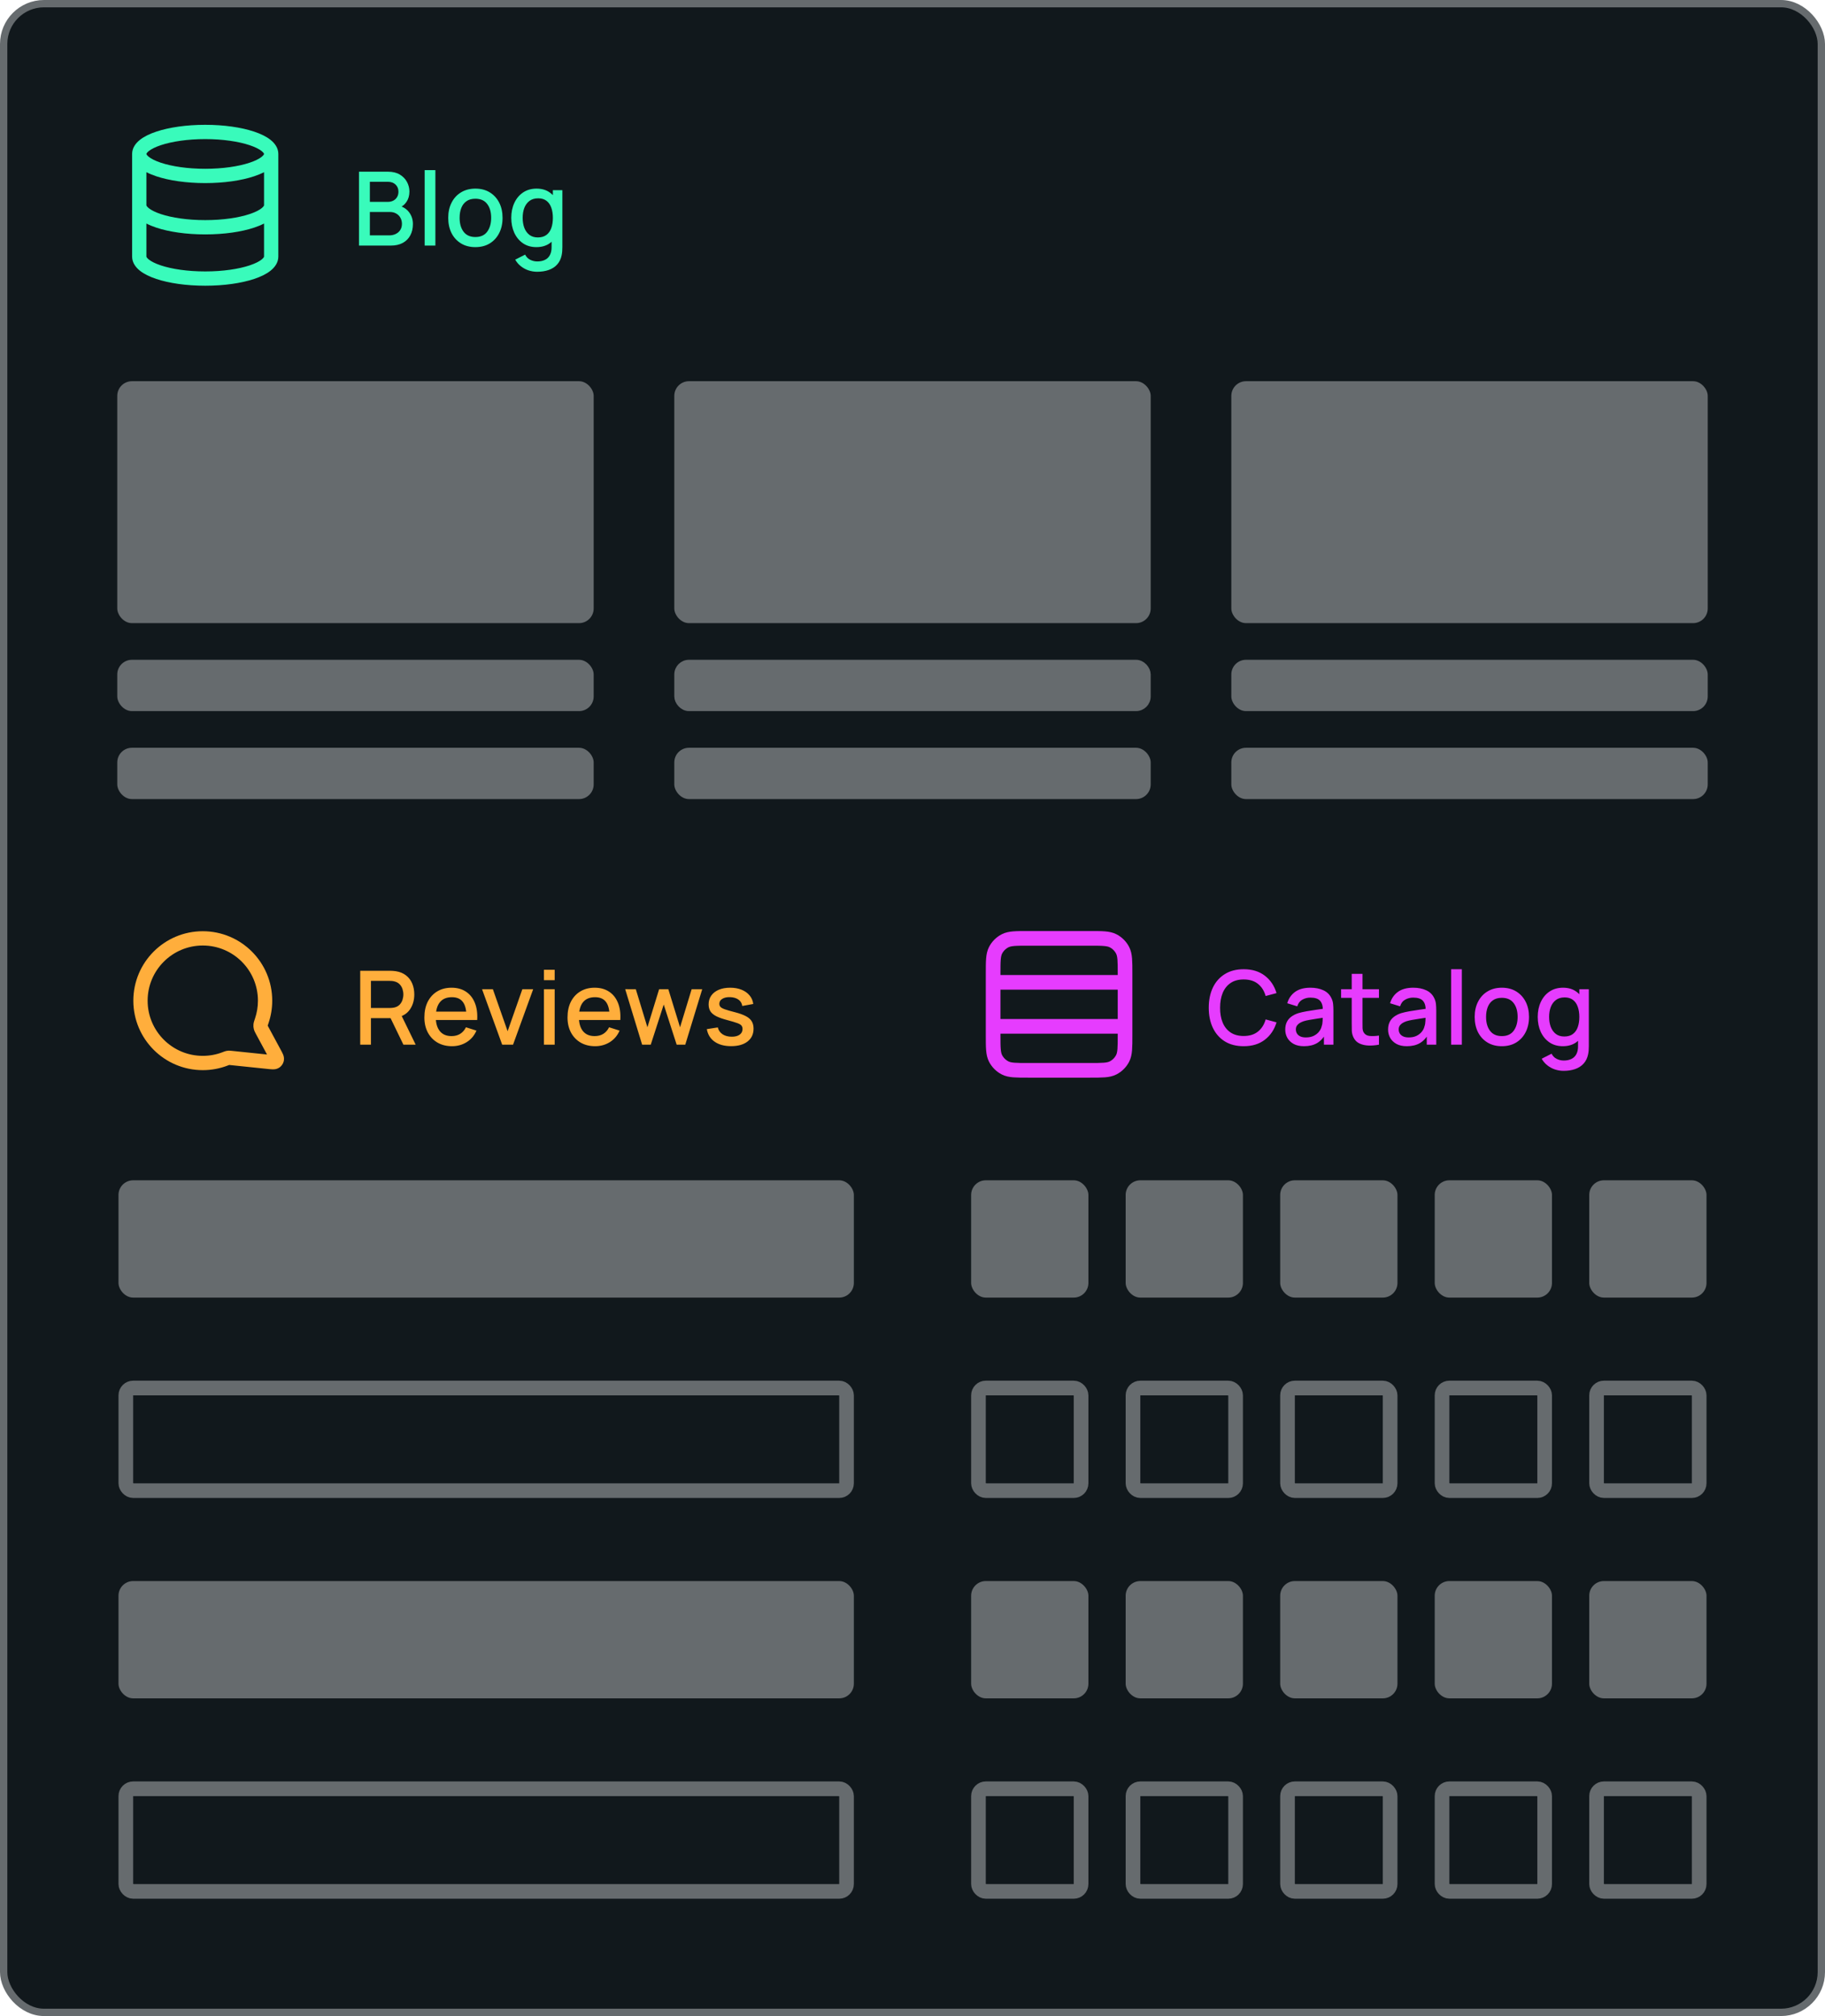
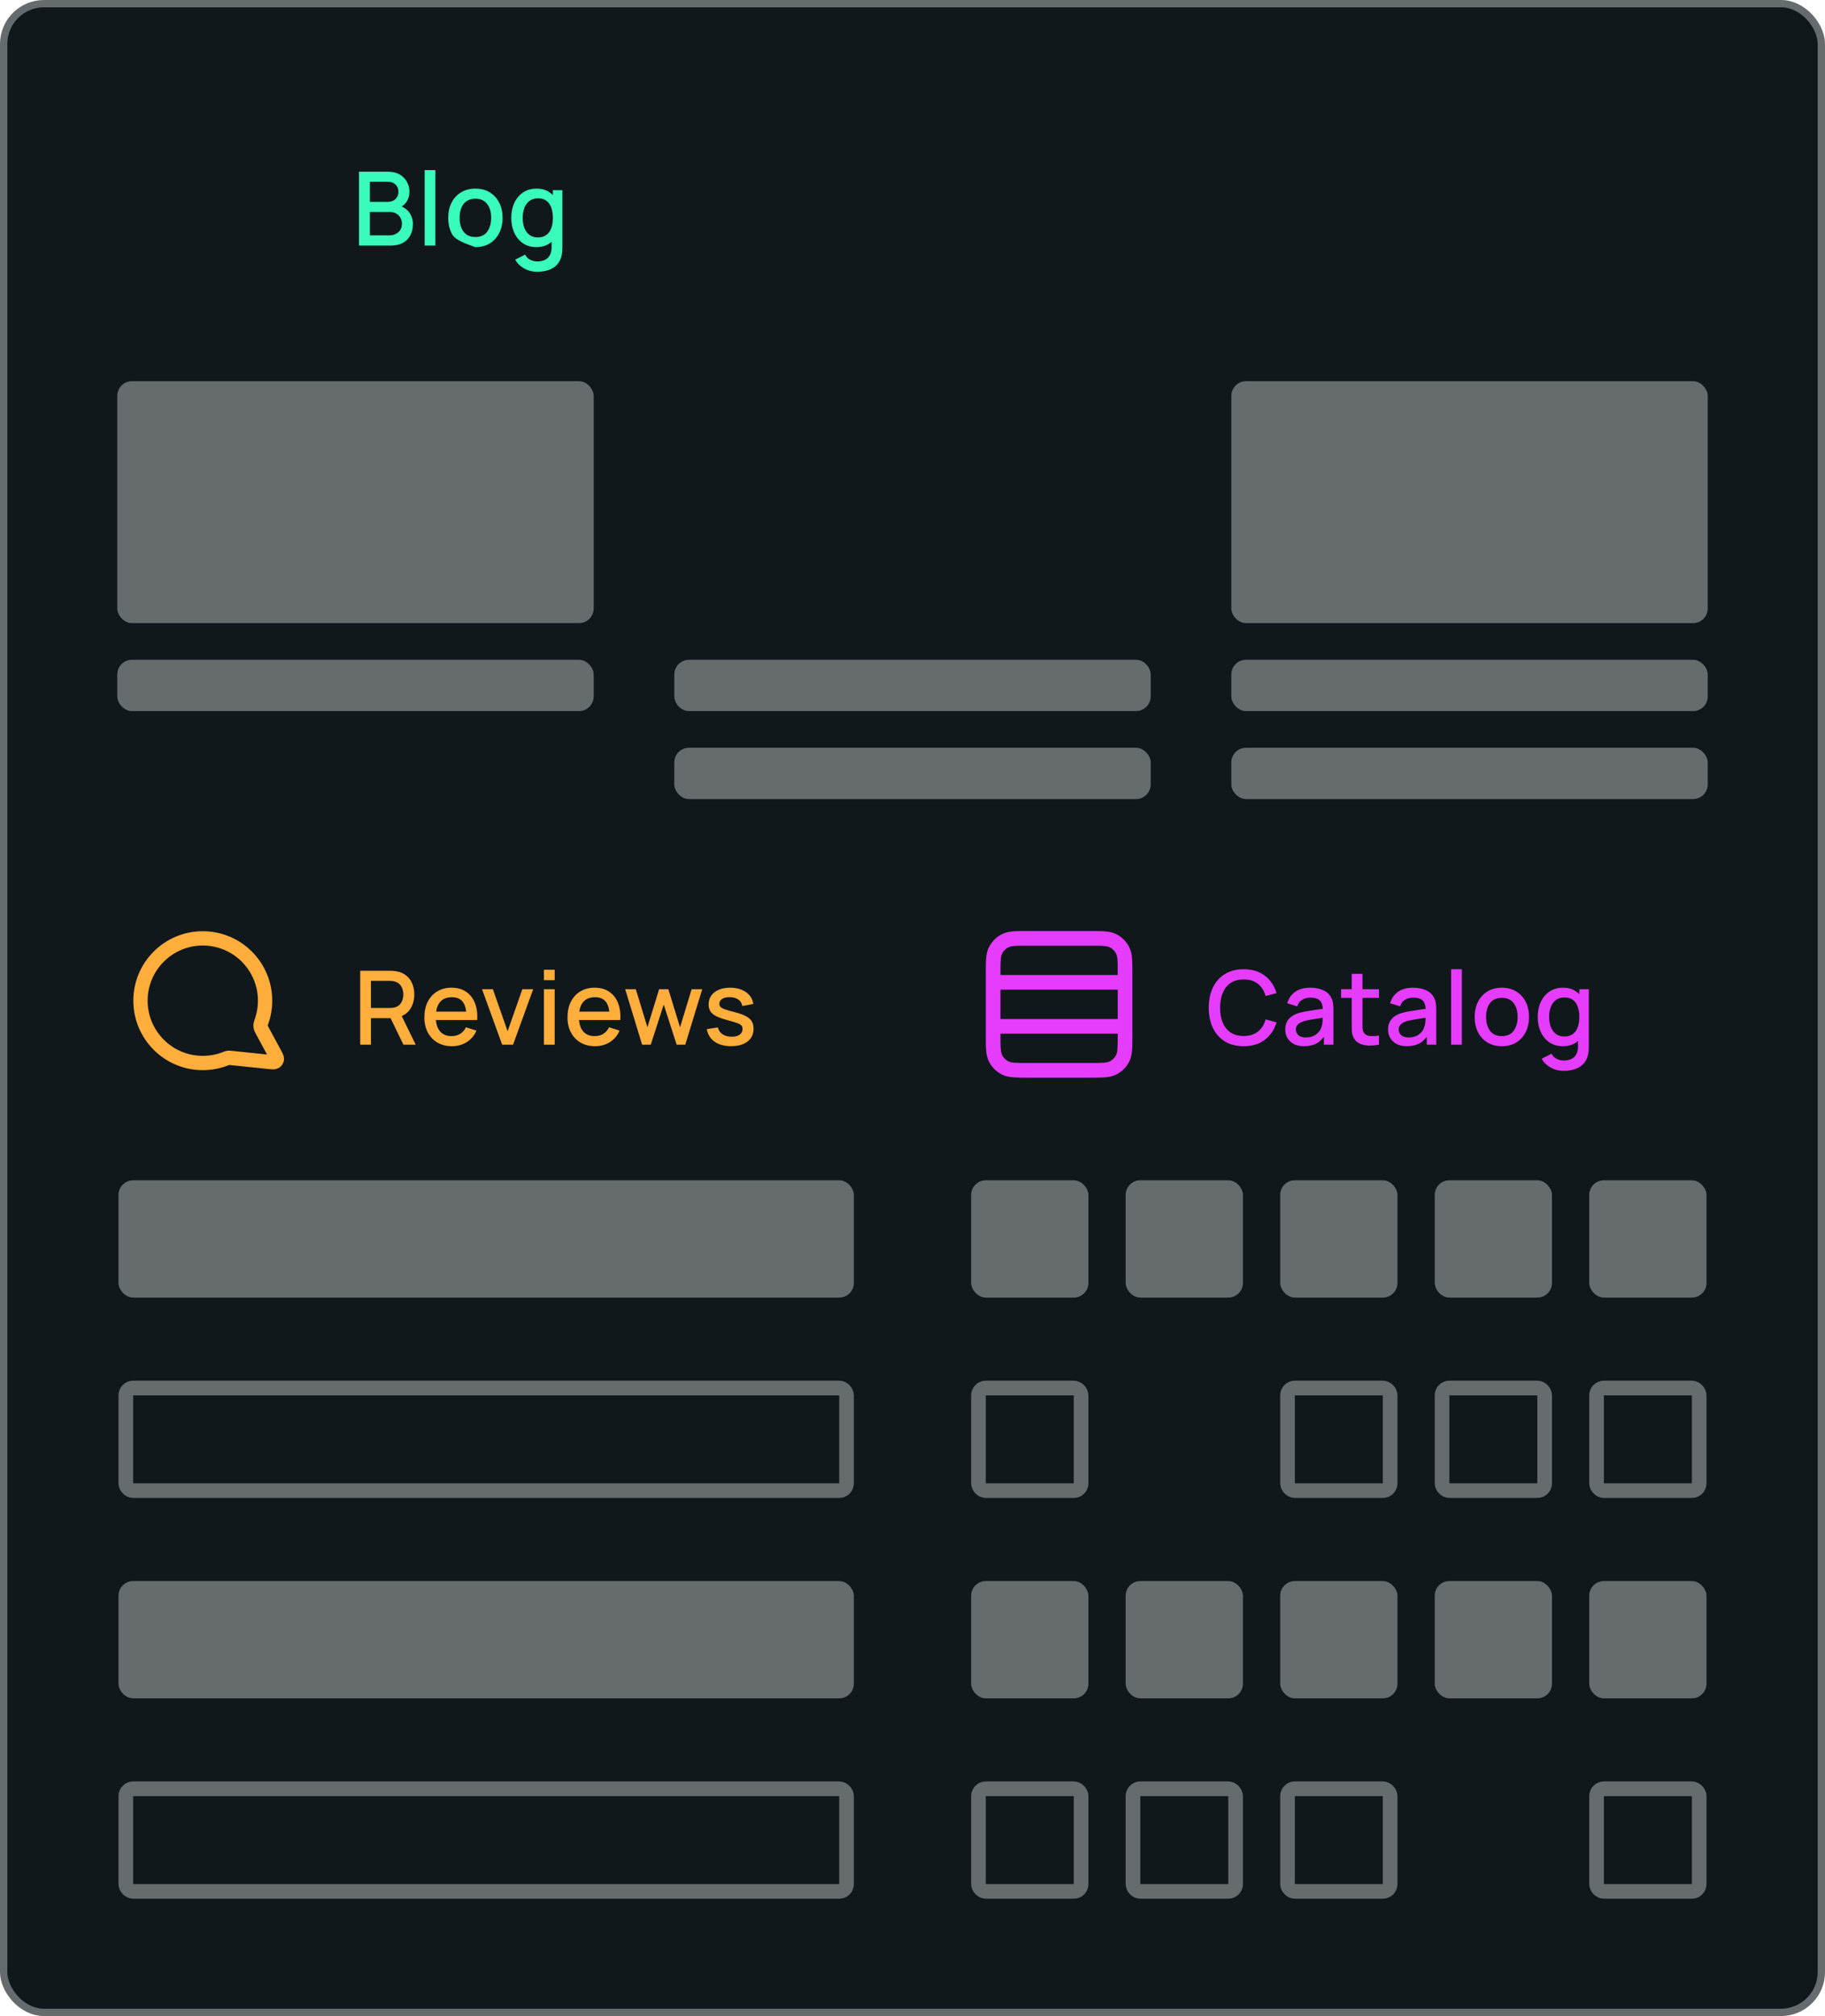
<svg xmlns="http://www.w3.org/2000/svg" width="249" height="275" viewBox="0 0 249 275" fill="none">
  <rect x="0.5" y="0.5" width="248" height="274" rx="5.5" fill="#11181C" />
  <rect x="0.5" y="0.5" width="248" height="274" rx="5.5" stroke="#666B6E" />
-   <path fill-rule="evenodd" clip-rule="evenodd" d="M19.975 21V21.002C19.975 21.008 19.978 21.037 20.014 21.095C20.058 21.167 20.147 21.273 20.311 21.402C20.644 21.665 21.187 21.944 21.944 22.196C23.449 22.698 25.59 23.025 28 23.025C30.41 23.025 32.551 22.698 34.056 22.196C34.813 21.944 35.356 21.665 35.689 21.402C35.853 21.273 35.942 21.167 35.986 21.095C36.022 21.037 36.025 21.008 36.025 21.002M36.025 23.486C35.616 23.698 35.159 23.884 34.672 24.046C32.92 24.631 30.561 24.975 28 24.975C25.439 24.975 23.08 24.631 21.328 24.046C20.841 23.884 20.384 23.698 19.975 23.486V28C19.975 28.007 19.977 28.037 20.014 28.098C20.058 28.171 20.146 28.276 20.309 28.405C20.639 28.667 21.178 28.946 21.934 29.198C23.434 29.699 25.575 30.025 28 30.025C30.425 30.025 32.566 29.699 34.066 29.198C34.822 28.946 35.361 28.667 35.691 28.405C35.854 28.276 35.942 28.171 35.986 28.098C36.023 28.037 36.025 28.008 36.025 28.001C36.025 28.001 36.025 28.001 36.025 28.001V23.486ZM37.975 21C37.975 20.159 37.463 19.513 36.896 19.067C36.319 18.611 35.543 18.244 34.672 17.954C32.92 17.37 30.561 17.025 28 17.025C25.439 17.025 23.08 17.37 21.328 17.954C20.457 18.244 19.681 18.611 19.104 19.067C18.537 19.513 18.025 20.159 18.025 21V35C18.025 35.839 18.532 36.485 19.098 36.933C19.673 37.389 20.447 37.757 21.316 38.047C23.066 38.631 25.425 38.975 28 38.975C30.575 38.975 32.934 38.631 34.684 38.047C35.553 37.757 36.327 37.389 36.902 36.933C37.468 36.485 37.975 35.839 37.975 35V21ZM36.025 30.491C35.619 30.701 35.166 30.886 34.684 31.047C32.934 31.631 30.575 31.975 28 31.975C25.425 31.975 23.066 31.631 21.316 31.047C20.834 30.886 20.381 30.701 19.975 30.491V35C19.975 35.004 19.975 35.033 20.014 35.098C20.058 35.17 20.146 35.276 20.309 35.405C20.639 35.667 21.178 35.946 21.934 36.198C23.434 36.699 25.575 37.025 28 37.025C30.425 37.025 32.566 36.699 34.066 36.198C34.822 35.946 35.361 35.667 35.691 35.405C35.854 35.276 35.942 35.17 35.986 35.098C36.026 35.032 36.025 35.003 36.025 35V30.491ZM36.025 21C36.025 20.999 36.026 20.971 35.986 20.905C35.942 20.833 35.853 20.727 35.689 20.598C35.356 20.335 34.813 20.056 34.056 19.804C32.551 19.302 30.41 18.975 28 18.975C25.59 18.975 23.449 19.302 21.944 19.804C21.187 20.056 20.644 20.335 20.311 20.598C20.147 20.727 20.058 20.833 20.014 20.905C19.974 20.971 19.975 20.999 19.975 21" fill="#39FBBB" />
-   <path d="M48.98 33.5V23.42H52.942C53.581 23.42 54.118 23.551 54.552 23.812C54.986 24.073 55.313 24.412 55.532 24.827C55.751 25.238 55.861 25.672 55.861 26.129C55.861 26.684 55.723 27.16 55.448 27.557C55.177 27.954 54.811 28.224 54.349 28.369L54.335 28.026C54.979 28.185 55.474 28.495 55.819 28.957C56.164 29.414 56.337 29.949 56.337 30.56C56.337 31.153 56.218 31.668 55.98 32.107C55.747 32.546 55.404 32.889 54.951 33.136C54.503 33.379 53.959 33.5 53.32 33.5H48.98ZM50.464 32.107H53.096C53.427 32.107 53.724 32.044 53.985 31.918C54.251 31.792 54.459 31.612 54.608 31.379C54.762 31.141 54.839 30.859 54.839 30.532C54.839 30.229 54.771 29.956 54.636 29.713C54.505 29.466 54.314 29.272 54.062 29.132C53.815 28.987 53.523 28.915 53.187 28.915H50.464V32.107ZM50.464 27.536H52.921C53.192 27.536 53.434 27.482 53.649 27.375C53.868 27.263 54.041 27.104 54.167 26.899C54.298 26.689 54.363 26.437 54.363 26.143C54.363 25.751 54.232 25.429 53.971 25.177C53.71 24.925 53.36 24.799 52.921 24.799H50.464V27.536ZM57.94 33.5V23.21H59.403V33.5H57.94ZM64.858 33.71C64.102 33.71 63.446 33.54 62.891 33.199C62.336 32.858 61.906 32.389 61.603 31.792C61.304 31.19 61.155 30.497 61.155 29.713C61.155 28.924 61.309 28.231 61.617 27.634C61.925 27.032 62.357 26.565 62.912 26.234C63.467 25.898 64.116 25.73 64.858 25.73C65.614 25.73 66.27 25.9 66.825 26.241C67.38 26.582 67.81 27.051 68.113 27.648C68.416 28.245 68.568 28.934 68.568 29.713C68.568 30.502 68.414 31.197 68.106 31.799C67.803 32.396 67.373 32.865 66.818 33.206C66.263 33.542 65.609 33.71 64.858 33.71ZM64.858 32.331C65.581 32.331 66.12 32.088 66.475 31.603C66.834 31.113 67.014 30.483 67.014 29.713C67.014 28.924 66.832 28.294 66.468 27.823C66.109 27.347 65.572 27.109 64.858 27.109C64.368 27.109 63.964 27.221 63.647 27.445C63.33 27.664 63.094 27.97 62.94 28.362C62.786 28.749 62.709 29.2 62.709 29.713C62.709 30.506 62.891 31.141 63.255 31.617C63.619 32.093 64.153 32.331 64.858 32.331ZM73.291 37.07C72.885 37.07 72.491 37.007 72.108 36.881C71.73 36.755 71.385 36.568 71.072 36.321C70.76 36.078 70.501 35.777 70.295 35.418L71.646 34.732C71.81 35.054 72.043 35.29 72.346 35.439C72.65 35.588 72.969 35.663 73.305 35.663C73.721 35.663 74.075 35.588 74.369 35.439C74.663 35.294 74.885 35.075 75.034 34.781C75.188 34.487 75.263 34.123 75.258 33.689V31.575H75.433V25.94H76.728V33.703C76.728 33.904 76.721 34.095 76.707 34.277C76.693 34.459 76.668 34.641 76.63 34.823C76.523 35.332 76.318 35.752 76.014 36.083C75.716 36.414 75.333 36.662 74.866 36.825C74.404 36.988 73.879 37.07 73.291 37.07ZM73.179 33.71C72.475 33.71 71.866 33.535 71.352 33.185C70.844 32.835 70.449 32.359 70.169 31.757C69.894 31.15 69.756 30.469 69.756 29.713C69.756 28.952 69.896 28.273 70.176 27.676C70.456 27.074 70.853 26.6 71.366 26.255C71.884 25.905 72.498 25.73 73.207 25.73C73.921 25.73 74.521 25.905 75.006 26.255C75.496 26.6 75.865 27.074 76.112 27.676C76.364 28.278 76.49 28.957 76.49 29.713C76.49 30.469 76.364 31.148 76.112 31.75C75.86 32.352 75.489 32.83 74.999 33.185C74.509 33.535 73.903 33.71 73.179 33.71ZM73.382 32.387C73.863 32.387 74.255 32.273 74.558 32.044C74.862 31.815 75.083 31.5 75.223 31.099C75.363 30.698 75.433 30.236 75.433 29.713C75.433 29.19 75.361 28.728 75.216 28.327C75.076 27.926 74.857 27.613 74.558 27.389C74.264 27.165 73.889 27.053 73.431 27.053C72.946 27.053 72.547 27.172 72.234 27.41C71.922 27.648 71.688 27.968 71.534 28.369C71.385 28.77 71.31 29.218 71.31 29.713C71.31 30.212 71.385 30.665 71.534 31.071C71.688 31.472 71.917 31.792 72.22 32.03C72.528 32.268 72.916 32.387 73.382 32.387Z" fill="#39FBBB" />
+   <path d="M48.98 33.5V23.42H52.942C53.581 23.42 54.118 23.551 54.552 23.812C54.986 24.073 55.313 24.412 55.532 24.827C55.751 25.238 55.861 25.672 55.861 26.129C55.861 26.684 55.723 27.16 55.448 27.557C55.177 27.954 54.811 28.224 54.349 28.369L54.335 28.026C54.979 28.185 55.474 28.495 55.819 28.957C56.164 29.414 56.337 29.949 56.337 30.56C56.337 31.153 56.218 31.668 55.98 32.107C55.747 32.546 55.404 32.889 54.951 33.136C54.503 33.379 53.959 33.5 53.32 33.5H48.98ZM50.464 32.107H53.096C53.427 32.107 53.724 32.044 53.985 31.918C54.251 31.792 54.459 31.612 54.608 31.379C54.762 31.141 54.839 30.859 54.839 30.532C54.839 30.229 54.771 29.956 54.636 29.713C54.505 29.466 54.314 29.272 54.062 29.132C53.815 28.987 53.523 28.915 53.187 28.915H50.464V32.107ZM50.464 27.536H52.921C53.192 27.536 53.434 27.482 53.649 27.375C53.868 27.263 54.041 27.104 54.167 26.899C54.298 26.689 54.363 26.437 54.363 26.143C54.363 25.751 54.232 25.429 53.971 25.177C53.71 24.925 53.36 24.799 52.921 24.799H50.464V27.536ZM57.94 33.5V23.21H59.403V33.5H57.94ZM64.858 33.71C62.336 32.858 61.906 32.389 61.603 31.792C61.304 31.19 61.155 30.497 61.155 29.713C61.155 28.924 61.309 28.231 61.617 27.634C61.925 27.032 62.357 26.565 62.912 26.234C63.467 25.898 64.116 25.73 64.858 25.73C65.614 25.73 66.27 25.9 66.825 26.241C67.38 26.582 67.81 27.051 68.113 27.648C68.416 28.245 68.568 28.934 68.568 29.713C68.568 30.502 68.414 31.197 68.106 31.799C67.803 32.396 67.373 32.865 66.818 33.206C66.263 33.542 65.609 33.71 64.858 33.71ZM64.858 32.331C65.581 32.331 66.12 32.088 66.475 31.603C66.834 31.113 67.014 30.483 67.014 29.713C67.014 28.924 66.832 28.294 66.468 27.823C66.109 27.347 65.572 27.109 64.858 27.109C64.368 27.109 63.964 27.221 63.647 27.445C63.33 27.664 63.094 27.97 62.94 28.362C62.786 28.749 62.709 29.2 62.709 29.713C62.709 30.506 62.891 31.141 63.255 31.617C63.619 32.093 64.153 32.331 64.858 32.331ZM73.291 37.07C72.885 37.07 72.491 37.007 72.108 36.881C71.73 36.755 71.385 36.568 71.072 36.321C70.76 36.078 70.501 35.777 70.295 35.418L71.646 34.732C71.81 35.054 72.043 35.29 72.346 35.439C72.65 35.588 72.969 35.663 73.305 35.663C73.721 35.663 74.075 35.588 74.369 35.439C74.663 35.294 74.885 35.075 75.034 34.781C75.188 34.487 75.263 34.123 75.258 33.689V31.575H75.433V25.94H76.728V33.703C76.728 33.904 76.721 34.095 76.707 34.277C76.693 34.459 76.668 34.641 76.63 34.823C76.523 35.332 76.318 35.752 76.014 36.083C75.716 36.414 75.333 36.662 74.866 36.825C74.404 36.988 73.879 37.07 73.291 37.07ZM73.179 33.71C72.475 33.71 71.866 33.535 71.352 33.185C70.844 32.835 70.449 32.359 70.169 31.757C69.894 31.15 69.756 30.469 69.756 29.713C69.756 28.952 69.896 28.273 70.176 27.676C70.456 27.074 70.853 26.6 71.366 26.255C71.884 25.905 72.498 25.73 73.207 25.73C73.921 25.73 74.521 25.905 75.006 26.255C75.496 26.6 75.865 27.074 76.112 27.676C76.364 28.278 76.49 28.957 76.49 29.713C76.49 30.469 76.364 31.148 76.112 31.75C75.86 32.352 75.489 32.83 74.999 33.185C74.509 33.535 73.903 33.71 73.179 33.71ZM73.382 32.387C73.863 32.387 74.255 32.273 74.558 32.044C74.862 31.815 75.083 31.5 75.223 31.099C75.363 30.698 75.433 30.236 75.433 29.713C75.433 29.19 75.361 28.728 75.216 28.327C75.076 27.926 74.857 27.613 74.558 27.389C74.264 27.165 73.889 27.053 73.431 27.053C72.946 27.053 72.547 27.172 72.234 27.41C71.922 27.648 71.688 27.968 71.534 28.369C71.385 28.77 71.31 29.218 71.31 29.713C71.31 30.212 71.385 30.665 71.534 31.071C71.688 31.472 71.917 31.792 72.22 32.03C72.528 32.268 72.916 32.387 73.382 32.387Z" fill="#39FBBB" />
  <rect x="16" y="52" width="65" height="33" rx="2" fill="#666B6E" />
  <rect x="16" y="90" width="65" height="7" rx="2" fill="#666B6E" />
-   <rect x="16" y="102" width="65" height="7" rx="2" fill="#666B6E" />
-   <rect x="92" y="52" width="65" height="33" rx="2" fill="#666B6E" />
  <rect x="92.5" y="90.5" width="64" height="6" rx="1.5" fill="#666B6E" stroke="#666B6E" />
  <rect x="92" y="102" width="65" height="7" rx="2" fill="#666B6E" />
  <rect x="168" y="52" width="65" height="33" rx="2" fill="#666B6E" />
  <rect x="168" y="90" width="65" height="7" rx="2" fill="#666B6E" />
  <rect x="168" y="102" width="65" height="7" rx="2" fill="#666B6E" />
  <path fill-rule="evenodd" clip-rule="evenodd" d="M37.142 136.5C37.142 131.267 32.9 127.025 27.667 127.025C22.434 127.025 18.192 131.267 18.192 136.5C18.192 141.733 22.434 145.975 27.667 145.975C28.866 145.975 30.014 145.752 31.072 145.344C31.163 145.309 31.216 145.289 31.255 145.275C31.263 145.272 31.268 145.27 31.273 145.269C31.276 145.269 31.279 145.269 31.282 145.269C31.314 145.272 31.358 145.276 31.44 145.285L36.595 145.818C36.809 145.84 37.032 145.863 37.217 145.865C37.402 145.867 37.731 145.857 38.046 145.665C38.416 145.439 38.668 145.062 38.735 144.634C38.792 144.269 38.676 143.961 38.603 143.792C38.53 143.621 38.424 143.424 38.321 143.235L36.67 140.177C36.598 140.045 36.56 139.974 36.534 139.92C36.531 139.914 36.528 139.908 36.526 139.904C36.528 139.895 36.532 139.884 36.536 139.869C36.558 139.796 36.591 139.696 36.648 139.528C36.968 138.576 37.142 137.557 37.142 136.5ZM27.667 128.975C31.823 128.975 35.192 132.344 35.192 136.5C35.192 137.343 35.054 138.151 34.8 138.905C34.792 138.929 34.783 138.953 34.775 138.978C34.694 139.217 34.599 139.494 34.58 139.745C34.562 139.973 34.578 140.165 34.635 140.387C34.696 140.63 34.822 140.861 34.925 141.051C34.935 141.069 34.945 141.087 34.954 141.104L36.432 143.841L31.641 143.345C31.63 143.344 31.619 143.343 31.608 143.342C31.488 143.329 31.343 143.314 31.2 143.319C31.069 143.324 30.959 143.339 30.832 143.368C30.692 143.401 30.54 143.459 30.41 143.51C30.397 143.515 30.384 143.52 30.371 143.525C29.533 143.848 28.622 144.025 27.667 144.025C23.511 144.025 20.142 140.656 20.142 136.5C20.142 132.344 23.511 128.975 27.667 128.975Z" fill="#FFAE3C" />
  <path d="M49.147 142.5V132.42H53.221C53.319 132.42 53.44 132.425 53.585 132.434C53.729 132.439 53.867 132.453 53.998 132.476C54.558 132.565 55.024 132.756 55.398 133.05C55.776 133.344 56.058 133.715 56.245 134.163C56.431 134.611 56.525 135.106 56.525 135.647C56.525 136.45 56.319 137.143 55.909 137.726C55.498 138.305 54.882 138.666 54.061 138.811L53.466 138.881H50.61V142.5H49.147ZM55.041 142.5L53.053 138.398L54.53 138.02L56.714 142.5H55.041ZM50.61 137.495H53.165C53.258 137.495 53.361 137.49 53.473 137.481C53.589 137.472 53.699 137.455 53.802 137.432C54.1 137.362 54.341 137.234 54.523 137.047C54.705 136.856 54.835 136.636 54.915 136.389C54.994 136.142 55.034 135.894 55.034 135.647C55.034 135.4 54.994 135.155 54.915 134.912C54.835 134.665 54.705 134.448 54.523 134.261C54.341 134.07 54.1 133.939 53.802 133.869C53.699 133.841 53.589 133.822 53.473 133.813C53.361 133.804 53.258 133.799 53.165 133.799H50.61V137.495ZM61.675 142.71C60.924 142.71 60.264 142.547 59.694 142.22C59.13 141.889 58.688 141.429 58.371 140.841C58.059 140.248 57.902 139.562 57.902 138.783C57.902 137.957 58.056 137.241 58.364 136.634C58.677 136.027 59.111 135.558 59.666 135.227C60.221 134.896 60.868 134.73 61.605 134.73C62.375 134.73 63.031 134.91 63.572 135.269C64.114 135.624 64.517 136.13 64.783 136.788C65.054 137.446 65.161 138.228 65.105 139.133H63.642V138.601C63.633 137.724 63.465 137.075 63.138 136.655C62.816 136.235 62.324 136.025 61.661 136.025C60.928 136.025 60.378 136.256 60.009 136.718C59.641 137.18 59.456 137.847 59.456 138.72C59.456 139.551 59.641 140.195 60.009 140.652C60.378 141.105 60.91 141.331 61.605 141.331C62.062 141.331 62.457 141.228 62.788 141.023C63.124 140.813 63.386 140.514 63.572 140.127L65.007 140.582C64.713 141.259 64.267 141.784 63.67 142.157C63.073 142.526 62.408 142.71 61.675 142.71ZM58.98 139.133V137.992H64.377V139.133H58.98ZM68.516 142.5L65.772 134.94H67.249L69.258 140.666L71.267 134.94H72.744L70 142.5H68.516ZM74.215 133.701V132.28H75.678V133.701H74.215ZM74.215 142.5V134.94H75.678V142.5H74.215ZM81.204 142.71C80.452 142.71 79.792 142.547 79.222 142.22C78.658 141.889 78.217 141.429 77.9 140.841C77.587 140.248 77.43 139.562 77.43 138.783C77.43 137.957 77.585 137.241 77.892 136.634C78.205 136.027 78.639 135.558 79.195 135.227C79.75 134.896 80.396 134.73 81.133 134.73C81.903 134.73 82.559 134.91 83.1 135.269C83.642 135.624 84.046 136.13 84.311 136.788C84.582 137.446 84.689 138.228 84.633 139.133H83.171V138.601C83.161 137.724 82.993 137.075 82.666 136.655C82.344 136.235 81.852 136.025 81.189 136.025C80.457 136.025 79.906 136.256 79.537 136.718C79.169 137.18 78.984 137.847 78.984 138.72C78.984 139.551 79.169 140.195 79.537 140.652C79.906 141.105 80.438 141.331 81.133 141.331C81.591 141.331 81.985 141.228 82.317 141.023C82.653 140.813 82.914 140.514 83.1 140.127L84.535 140.582C84.242 141.259 83.796 141.784 83.198 142.157C82.601 142.526 81.936 142.71 81.204 142.71ZM78.508 139.133V137.992H83.906V139.133H78.508ZM87.611 142.5L85.301 134.933L86.75 134.94L88.332 140.127L89.928 134.94H91.188L92.784 140.127L94.366 134.94H95.808L93.498 142.5H92.322L90.558 137.026L88.787 142.5H87.611ZM99.749 142.703C98.829 142.703 98.08 142.5 97.502 142.094C96.923 141.688 96.568 141.116 96.438 140.379L97.936 140.148C98.029 140.54 98.244 140.85 98.58 141.079C98.92 141.303 99.343 141.415 99.847 141.415C100.304 141.415 100.661 141.322 100.918 141.135C101.179 140.948 101.31 140.692 101.31 140.365C101.31 140.174 101.263 140.02 101.17 139.903C101.081 139.782 100.892 139.667 100.603 139.56C100.313 139.453 99.872 139.32 99.28 139.161C98.631 138.993 98.115 138.813 97.733 138.622C97.355 138.426 97.084 138.2 96.921 137.943C96.762 137.682 96.683 137.367 96.683 136.998C96.683 136.541 96.804 136.142 97.047 135.801C97.289 135.46 97.63 135.197 98.069 135.01C98.512 134.823 99.03 134.73 99.623 134.73C100.201 134.73 100.717 134.821 101.17 135.003C101.622 135.185 101.989 135.444 102.269 135.78C102.549 136.111 102.717 136.501 102.773 136.949L101.275 137.222C101.223 136.858 101.053 136.571 100.764 136.361C100.474 136.151 100.099 136.037 99.637 136.018C99.193 135.999 98.834 136.074 98.559 136.242C98.283 136.405 98.146 136.632 98.146 136.921C98.146 137.089 98.197 137.231 98.3 137.348C98.407 137.465 98.612 137.577 98.916 137.684C99.219 137.791 99.667 137.92 100.26 138.069C100.894 138.232 101.398 138.414 101.772 138.615C102.145 138.811 102.411 139.047 102.57 139.322C102.733 139.593 102.815 139.922 102.815 140.309C102.815 141.056 102.542 141.641 101.996 142.066C101.454 142.491 100.705 142.703 99.749 142.703Z" fill="#FFAE3C" />
  <rect x="16.167" y="161" width="100.333" height="16" rx="2" fill="#666B6E" />
  <rect x="17.167" y="189.333" width="98.333" height="14" rx="1" stroke="#666B6E" stroke-width="2" />
  <rect x="16.167" y="215.667" width="100.333" height="16" rx="2" fill="#666B6E" />
  <rect x="17.167" y="244" width="98.333" height="14" rx="1" stroke="#666B6E" stroke-width="2" />
  <path d="M135.5 134H153.5M135.5 140H153.5M140.3 128H148.7C150.38 128 151.22 128 151.862 128.327C152.427 128.615 152.886 129.074 153.173 129.638C153.5 130.28 153.5 131.12 153.5 132.8V141.2C153.5 142.88 153.5 143.72 153.173 144.362C152.886 144.926 152.427 145.385 151.862 145.673C151.22 146 150.38 146 148.7 146H140.3C138.62 146 137.78 146 137.138 145.673C136.574 145.385 136.115 144.926 135.827 144.362C135.5 143.72 135.5 142.88 135.5 141.2V132.8C135.5 131.12 135.5 130.28 135.827 129.638C136.115 129.074 136.574 128.615 137.138 128.327C137.78 128 138.62 128 140.3 128Z" stroke="#E63CFE" stroke-width="2" stroke-linecap="round" stroke-linejoin="round" />
  <path d="M169.687 142.71C168.679 142.71 167.82 142.491 167.111 142.052C166.402 141.609 165.858 140.993 165.48 140.204C165.107 139.415 164.92 138.501 164.92 137.46C164.92 136.419 165.107 135.505 165.48 134.716C165.858 133.927 166.402 133.314 167.111 132.875C167.82 132.432 168.679 132.21 169.687 132.21C170.849 132.21 171.81 132.504 172.571 133.092C173.336 133.68 173.868 134.471 174.167 135.465L172.683 135.864C172.487 135.159 172.137 134.606 171.633 134.205C171.134 133.804 170.485 133.603 169.687 133.603C168.973 133.603 168.378 133.764 167.902 134.086C167.426 134.408 167.067 134.858 166.824 135.437C166.586 136.016 166.467 136.69 166.467 137.46C166.462 138.23 166.579 138.904 166.817 139.483C167.06 140.062 167.419 140.512 167.895 140.834C168.376 141.156 168.973 141.317 169.687 141.317C170.485 141.317 171.134 141.116 171.633 140.715C172.137 140.309 172.487 139.756 172.683 139.056L174.167 139.455C173.868 140.449 173.336 141.24 172.571 141.828C171.81 142.416 170.849 142.71 169.687 142.71ZM177.912 142.71C177.352 142.71 176.883 142.607 176.505 142.402C176.127 142.192 175.84 141.917 175.644 141.576C175.452 141.231 175.357 140.853 175.357 140.442C175.357 140.059 175.424 139.723 175.56 139.434C175.695 139.145 175.896 138.9 176.162 138.699C176.428 138.494 176.754 138.328 177.142 138.202C177.478 138.104 177.858 138.018 178.283 137.943C178.707 137.868 179.153 137.798 179.62 137.733C180.091 137.668 180.558 137.602 181.02 137.537L180.488 137.831C180.497 137.238 180.371 136.8 180.11 136.515C179.853 136.226 179.41 136.081 178.78 136.081C178.383 136.081 178.019 136.174 177.688 136.361C177.356 136.543 177.125 136.846 176.995 137.271L175.63 136.851C175.816 136.202 176.171 135.687 176.694 135.304C177.221 134.921 177.921 134.73 178.794 134.73C179.47 134.73 180.058 134.847 180.558 135.08C181.062 135.309 181.43 135.673 181.664 136.172C181.785 136.419 181.86 136.681 181.888 136.956C181.916 137.231 181.93 137.528 181.93 137.845V142.5H180.635V140.771L180.887 140.995C180.574 141.574 180.175 142.005 179.69 142.29C179.209 142.57 178.616 142.71 177.912 142.71ZM178.171 141.513C178.586 141.513 178.943 141.441 179.242 141.296C179.54 141.147 179.781 140.958 179.963 140.729C180.145 140.5 180.264 140.262 180.32 140.015C180.399 139.791 180.443 139.539 180.453 139.259C180.467 138.979 180.474 138.755 180.474 138.587L180.95 138.762C180.488 138.832 180.068 138.895 179.69 138.951C179.312 139.007 178.969 139.063 178.661 139.119C178.357 139.17 178.087 139.233 177.849 139.308C177.648 139.378 177.468 139.462 177.31 139.56C177.156 139.658 177.032 139.777 176.939 139.917C176.85 140.057 176.806 140.227 176.806 140.428C176.806 140.624 176.855 140.806 176.953 140.974C177.051 141.137 177.2 141.268 177.401 141.366C177.601 141.464 177.858 141.513 178.171 141.513ZM188.143 142.5C187.667 142.593 187.201 142.633 186.743 142.619C186.286 142.605 185.878 142.516 185.518 142.353C185.159 142.19 184.888 141.933 184.706 141.583C184.543 141.27 184.454 140.953 184.44 140.631C184.431 140.304 184.426 139.936 184.426 139.525V132.84H185.896V139.455C185.896 139.758 185.899 140.022 185.903 140.246C185.913 140.47 185.962 140.659 186.05 140.813C186.218 141.102 186.484 141.268 186.848 141.31C187.217 141.347 187.649 141.331 188.143 141.261V142.5ZM182.977 136.116V134.94H188.143V136.116H182.977ZM191.942 142.71C191.382 142.71 190.913 142.607 190.535 142.402C190.157 142.192 189.87 141.917 189.674 141.576C189.483 141.231 189.387 140.853 189.387 140.442C189.387 140.059 189.455 139.723 189.59 139.434C189.726 139.145 189.926 138.9 190.192 138.699C190.458 138.494 190.785 138.328 191.172 138.202C191.508 138.104 191.889 138.018 192.313 137.943C192.738 137.868 193.184 137.798 193.65 137.733C194.122 137.668 194.588 137.602 195.05 137.537L194.518 137.831C194.528 137.238 194.402 136.8 194.14 136.515C193.884 136.226 193.44 136.081 192.81 136.081C192.414 136.081 192.05 136.174 191.718 136.361C191.387 136.543 191.156 136.846 191.025 137.271L189.66 136.851C189.847 136.202 190.202 135.687 190.724 135.304C191.252 134.921 191.952 134.73 192.824 134.73C193.501 134.73 194.089 134.847 194.588 135.08C195.092 135.309 195.461 135.673 195.694 136.172C195.816 136.419 195.89 136.681 195.918 136.956C195.946 137.231 195.96 137.528 195.96 137.845V142.5H194.665V140.771L194.917 140.995C194.605 141.574 194.206 142.005 193.72 142.29C193.24 142.57 192.647 142.71 191.942 142.71ZM192.201 141.513C192.617 141.513 192.974 141.441 193.272 141.296C193.571 141.147 193.811 140.958 193.993 140.729C194.175 140.5 194.294 140.262 194.35 140.015C194.43 139.791 194.474 139.539 194.483 139.259C194.497 138.979 194.504 138.755 194.504 138.587L194.98 138.762C194.518 138.832 194.098 138.895 193.72 138.951C193.342 139.007 192.999 139.063 192.691 139.119C192.388 139.17 192.117 139.233 191.879 139.308C191.679 139.378 191.499 139.462 191.34 139.56C191.186 139.658 191.063 139.777 190.969 139.917C190.881 140.057 190.836 140.227 190.836 140.428C190.836 140.624 190.885 140.806 190.983 140.974C191.081 141.137 191.231 141.268 191.431 141.366C191.632 141.464 191.889 141.513 192.201 141.513ZM197.988 142.5V132.21H199.451V142.5H197.988ZM204.906 142.71C204.15 142.71 203.494 142.54 202.939 142.199C202.384 141.858 201.954 141.389 201.651 140.792C201.352 140.19 201.203 139.497 201.203 138.713C201.203 137.924 201.357 137.231 201.665 136.634C201.973 136.032 202.405 135.565 202.96 135.234C203.515 134.898 204.164 134.73 204.906 134.73C205.662 134.73 206.318 134.9 206.873 135.241C207.428 135.582 207.858 136.051 208.161 136.648C208.464 137.245 208.616 137.934 208.616 138.713C208.616 139.502 208.462 140.197 208.154 140.799C207.851 141.396 207.421 141.865 206.866 142.206C206.311 142.542 205.657 142.71 204.906 142.71ZM204.906 141.331C205.629 141.331 206.168 141.088 206.523 140.603C206.882 140.113 207.062 139.483 207.062 138.713C207.062 137.924 206.88 137.294 206.516 136.823C206.157 136.347 205.62 136.109 204.906 136.109C204.416 136.109 204.012 136.221 203.695 136.445C203.378 136.664 203.142 136.97 202.988 137.362C202.834 137.749 202.757 138.2 202.757 138.713C202.757 139.506 202.939 140.141 203.303 140.617C203.667 141.093 204.201 141.331 204.906 141.331ZM213.339 146.07C212.933 146.07 212.539 146.007 212.156 145.881C211.778 145.755 211.433 145.568 211.12 145.321C210.808 145.078 210.549 144.777 210.343 144.418L211.694 143.732C211.858 144.054 212.091 144.29 212.394 144.439C212.698 144.588 213.017 144.663 213.353 144.663C213.769 144.663 214.123 144.588 214.417 144.439C214.711 144.294 214.933 144.075 215.082 143.781C215.236 143.487 215.311 143.123 215.306 142.689V140.575H215.481V134.94H216.776V142.703C216.776 142.904 216.769 143.095 216.755 143.277C216.741 143.459 216.716 143.641 216.678 143.823C216.571 144.332 216.366 144.752 216.062 145.083C215.764 145.414 215.381 145.662 214.914 145.825C214.452 145.988 213.927 146.07 213.339 146.07ZM213.227 142.71C212.523 142.71 211.914 142.535 211.4 142.185C210.892 141.835 210.497 141.359 210.217 140.757C209.942 140.15 209.804 139.469 209.804 138.713C209.804 137.952 209.944 137.273 210.224 136.676C210.504 136.074 210.901 135.6 211.414 135.255C211.932 134.905 212.546 134.73 213.255 134.73C213.969 134.73 214.569 134.905 215.054 135.255C215.544 135.6 215.913 136.074 216.16 136.676C216.412 137.278 216.538 137.957 216.538 138.713C216.538 139.469 216.412 140.148 216.16 140.75C215.908 141.352 215.537 141.83 215.047 142.185C214.557 142.535 213.951 142.71 213.227 142.71ZM213.43 141.387C213.911 141.387 214.303 141.273 214.606 141.044C214.91 140.815 215.131 140.5 215.271 140.099C215.411 139.698 215.481 139.236 215.481 138.713C215.481 138.19 215.409 137.728 215.264 137.327C215.124 136.926 214.905 136.613 214.606 136.389C214.312 136.165 213.937 136.053 213.479 136.053C212.994 136.053 212.595 136.172 212.282 136.41C211.97 136.648 211.736 136.968 211.582 137.369C211.433 137.77 211.358 138.218 211.358 138.713C211.358 139.212 211.433 139.665 211.582 140.071C211.736 140.472 211.965 140.792 212.268 141.03C212.576 141.268 212.964 141.387 213.43 141.387Z" fill="#E63CFE" />
  <rect x="132.5" y="161" width="16" height="16" rx="2" fill="#666B6E" />
  <rect x="153.583" y="161" width="16" height="16" rx="2" fill="#666B6E" />
  <rect x="174.667" y="161" width="16" height="16" rx="2" fill="#666B6E" />
  <rect x="195.75" y="161" width="16" height="16" rx="2" fill="#666B6E" />
  <rect x="216.833" y="161" width="16" height="16" rx="2" fill="#666B6E" />
  <rect x="133.5" y="189.333" width="14" height="14" rx="1" stroke="#666B6E" stroke-width="2" />
-   <rect x="154.583" y="189.333" width="14" height="14" rx="1" stroke="#666B6E" stroke-width="2" />
  <rect x="175.667" y="189.333" width="14" height="14" rx="1" stroke="#666B6E" stroke-width="2" />
  <rect x="196.75" y="189.333" width="14" height="14" rx="1" stroke="#666B6E" stroke-width="2" />
  <rect x="217.833" y="189.333" width="14" height="14" rx="1" stroke="#666B6E" stroke-width="2" />
  <rect x="132.5" y="215.667" width="16" height="16" rx="2" fill="#666B6E" />
  <rect x="153.583" y="215.667" width="16" height="16" rx="2" fill="#666B6E" />
  <rect x="174.667" y="215.667" width="16" height="16" rx="2" fill="#666B6E" />
  <rect x="195.75" y="215.667" width="16" height="16" rx="2" fill="#666B6E" />
  <rect x="216.833" y="215.667" width="16" height="16" rx="2" fill="#666B6E" />
  <rect x="133.5" y="244" width="14" height="14" rx="1" stroke="#666B6E" stroke-width="2" />
  <rect x="154.583" y="244" width="14" height="14" rx="1" stroke="#666B6E" stroke-width="2" />
  <rect x="175.667" y="244" width="14" height="14" rx="1" stroke="#666B6E" stroke-width="2" />
-   <rect x="196.75" y="244" width="14" height="14" rx="1" stroke="#666B6E" stroke-width="2" />
  <rect x="217.833" y="244" width="14" height="14" rx="1" stroke="#666B6E" stroke-width="2" />
</svg>